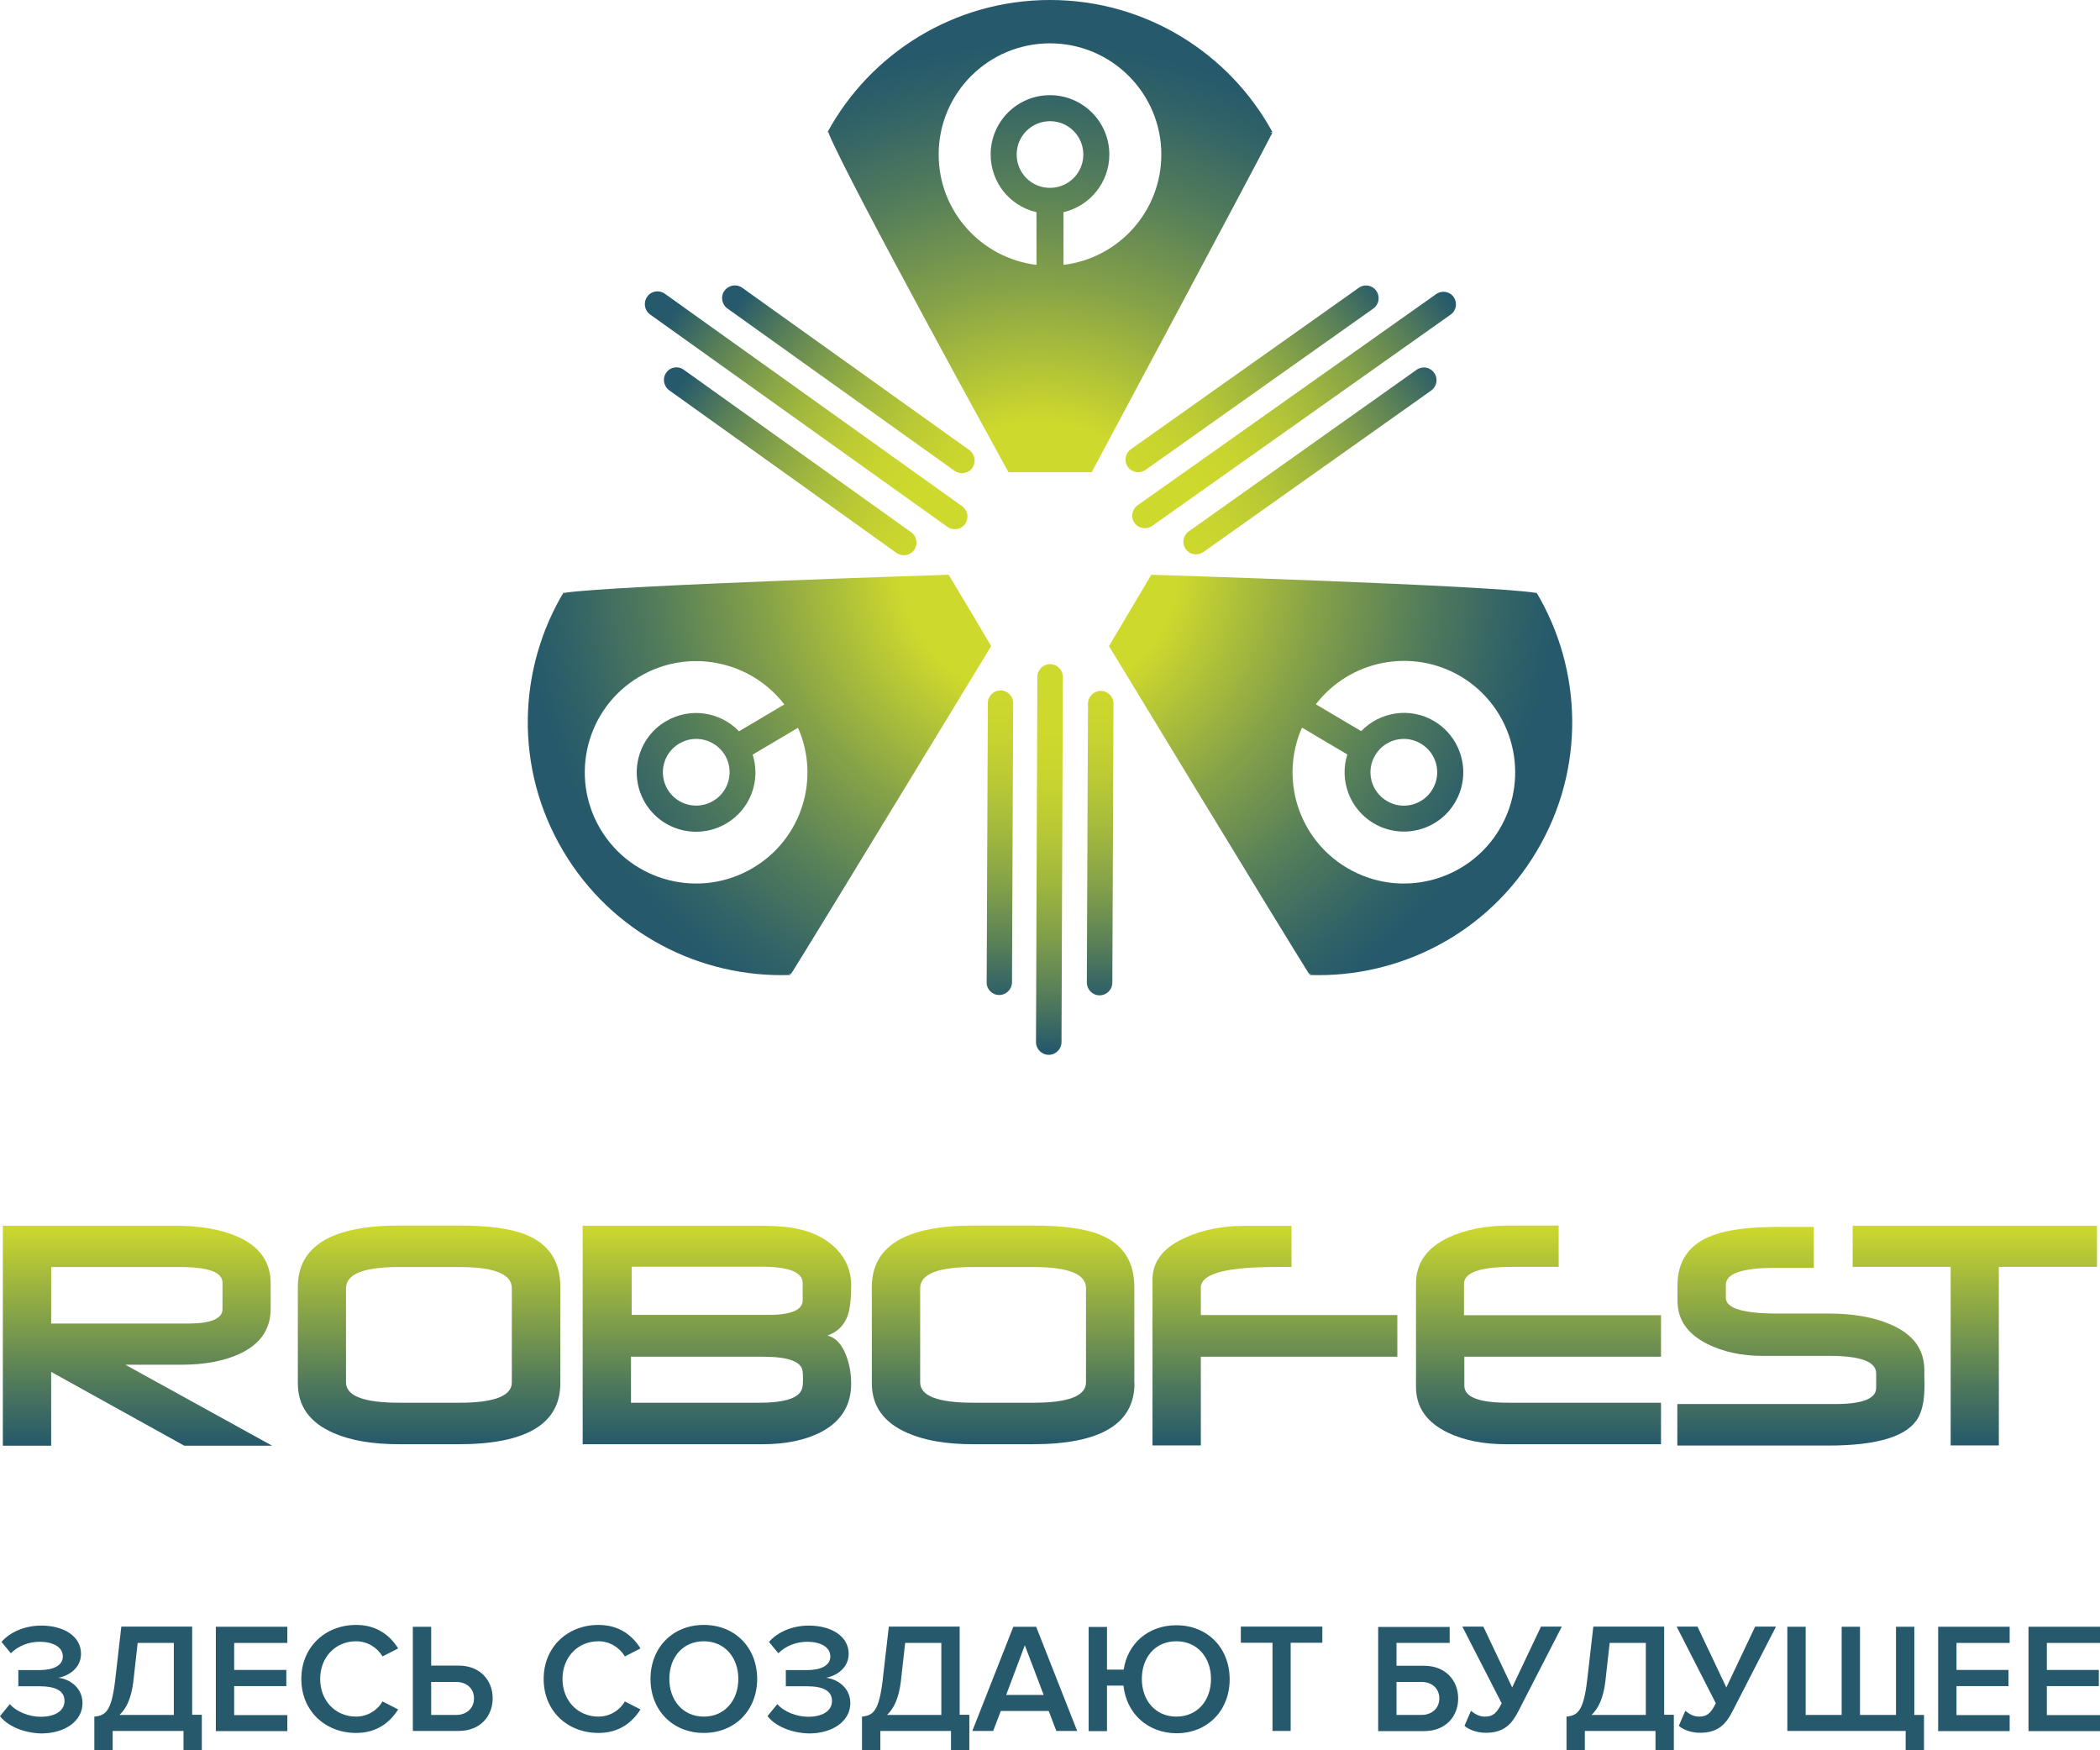
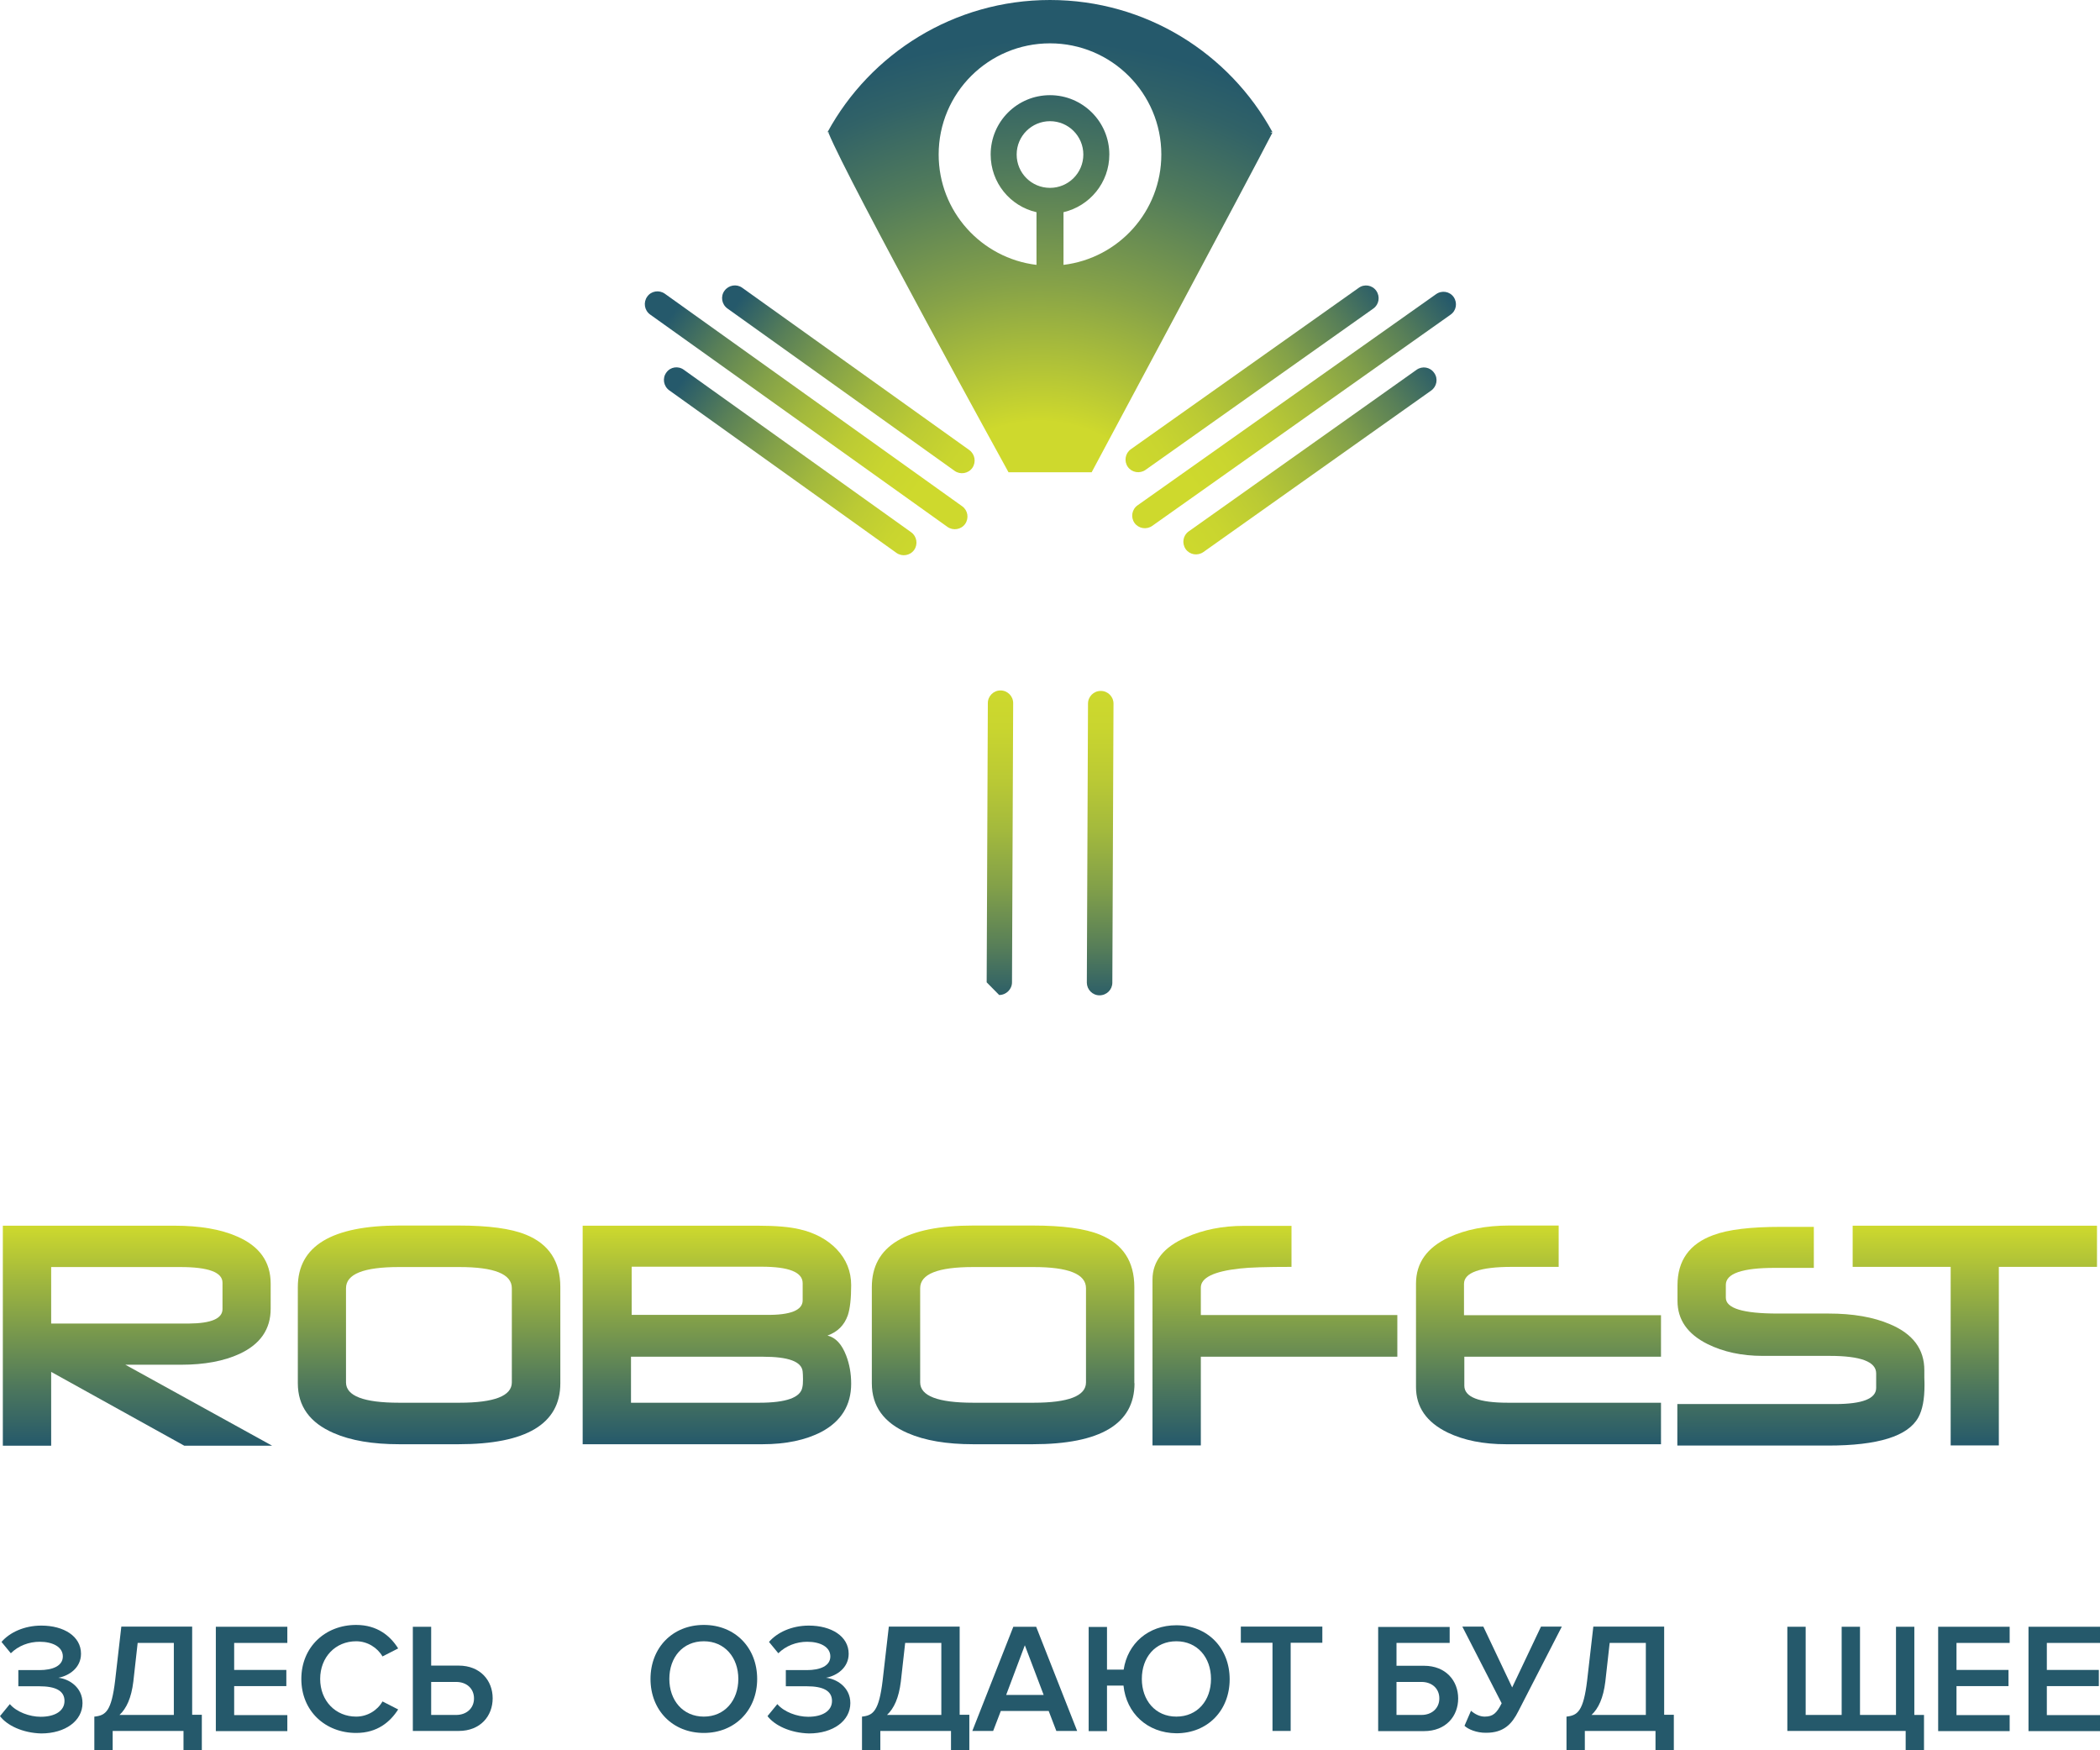
<svg xmlns="http://www.w3.org/2000/svg" version="1.1" id="Слой_1" x="0px" y="0px" viewBox="0 0 126 105" style="enable-background:new 0 0 126 105;" xml:space="preserve">
  <style type="text/css">
	.st0{fill:url(#SVGID_1_);}
	.st1{fill:url(#SVGID_2_);}
	.st2{fill:url(#SVGID_3_);}
	.st3{fill:url(#SVGID_4_);}
	.st4{fill:url(#SVGID_5_);}
	.st5{fill:url(#SVGID_6_);}
	.st6{fill:url(#SVGID_7_);}
	.st7{fill:url(#SVGID_8_);}
	.st8{fill:url(#SVGID_9_);}
	.st9{fill:url(#SVGID_10_);}
	.st10{fill:url(#SVGID_11_);}
	.st11{fill:url(#SVGID_12_);}
	.st12{fill:url(#SVGID_13_);}
	.st13{fill:url(#SVGID_14_);}
	.st14{fill:url(#SVGID_15_);}
	.st15{fill:url(#SVGID_16_);}
	.st16{fill:url(#SVGID_17_);}
	.st17{fill:url(#SVGID_18_);}
	.st18{fill:url(#SVGID_19_);}
	.st19{fill:url(#SVGID_20_);}
	.st20{fill:#25596B;}
</style>
  <g>
    <g>
      <linearGradient id="SVGID_1_" gradientUnits="userSpaceOnUse" x1="8.252" y1="73.529" x2="8.252" y2="86.727">
        <stop offset="0" style="stop-color:#CED92D" />
        <stop offset="0.237" style="stop-color:#A3B93D" />
        <stop offset="0.762" style="stop-color:#49745E" />
        <stop offset="1" style="stop-color:#25596B" />
      </linearGradient>
      <path class="st0" d="M16.33,86.73h-5.27l-7.99-4.43v4.43h-2.9v-13.2h10.29c1.52,0,2.77,0.21,3.75,0.64    c1.36,0.58,2.03,1.53,2.03,2.83v1.51c0,1.23-0.62,2.13-1.87,2.71c-0.93,0.43-2.1,0.65-3.49,0.65H7.52L16.33,86.73z M13.35,78.53    v-1.58c0-0.63-0.85-0.94-2.54-0.94H3.07v3.39h8.26C12.68,79.39,13.35,79.1,13.35,78.53z" />
      <linearGradient id="SVGID_2_" gradientUnits="userSpaceOnUse" x1="25.74" y1="73.529" x2="25.74" y2="86.645">
        <stop offset="0" style="stop-color:#CED92D" />
        <stop offset="0.237" style="stop-color:#A3B93D" />
        <stop offset="0.762" style="stop-color:#49745E" />
        <stop offset="1" style="stop-color:#25596B" />
      </linearGradient>
      <path class="st1" d="M33.62,82.98c0,2.44-2.04,3.66-6.11,3.66h-3.55c-1.6,0-2.91-0.22-3.94-0.67c-1.43-0.62-2.15-1.61-2.15-2.99    v-5.77c0-2.46,2.03-3.69,6.09-3.69h3.55c1.8,0,3.15,0.18,4.05,0.55c1.38,0.56,2.06,1.61,2.06,3.14V82.98z M30.71,82.93v-5.65    c0-0.85-1.05-1.27-3.15-1.27h-3.62c-2.12,0-3.18,0.42-3.18,1.27v5.65c0,0.81,1.06,1.22,3.18,1.22h3.63    C29.66,84.15,30.71,83.74,30.71,82.93z" />
      <linearGradient id="SVGID_3_" gradientUnits="userSpaceOnUse" x1="43.017" y1="73.529" x2="43.017" y2="86.645">
        <stop offset="0" style="stop-color:#CED92D" />
        <stop offset="0.237" style="stop-color:#A3B93D" />
        <stop offset="0.762" style="stop-color:#49745E" />
        <stop offset="1" style="stop-color:#25596B" />
      </linearGradient>
      <path class="st2" d="M51.07,83.01c0,1.29-0.6,2.26-1.79,2.89c-0.94,0.49-2.12,0.74-3.53,0.74H34.96V73.53h10.51    c1.07,0,1.92,0.07,2.53,0.22c0.9,0.21,1.64,0.61,2.2,1.19c0.58,0.61,0.87,1.33,0.87,2.16c0,0.81-0.07,1.41-0.2,1.8    c-0.21,0.6-0.61,1-1.22,1.22c0.49,0.12,0.86,0.52,1.12,1.2C50.97,81.84,51.07,82.4,51.07,83.01z M45.78,81.39h-7.92v2.76h7.7    c1.61,0,2.47-0.31,2.58-0.92c0.03-0.12,0.04-0.28,0.04-0.49c0-0.2-0.01-0.35-0.02-0.46C48.1,81.68,47.31,81.39,45.78,81.39z     M48.16,78.01v-1.03c0-0.66-0.82-0.99-2.47-0.99h-7.79v2.89h8.06C47.43,78.9,48.16,78.6,48.16,78.01z" />
      <linearGradient id="SVGID_4_" gradientUnits="userSpaceOnUse" x1="60.191" y1="73.529" x2="60.191" y2="86.645">
        <stop offset="0" style="stop-color:#CED92D" />
        <stop offset="0.237" style="stop-color:#A3B93D" />
        <stop offset="0.762" style="stop-color:#49745E" />
        <stop offset="1" style="stop-color:#25596B" />
      </linearGradient>
      <path class="st3" d="M68.07,82.98c0,2.44-2.04,3.66-6.11,3.66H58.4c-1.6,0-2.91-0.22-3.94-0.67c-1.43-0.62-2.15-1.61-2.15-2.99    v-5.77c0-2.46,2.03-3.69,6.09-3.69h3.55c1.8,0,3.15,0.18,4.05,0.55c1.38,0.56,2.06,1.61,2.06,3.14V82.98z M65.16,82.93v-5.65    c0-0.85-1.05-1.27-3.15-1.27h-3.62c-2.12,0-3.18,0.42-3.18,1.27v5.65c0,0.81,1.06,1.22,3.18,1.22h3.63    C64.11,84.15,65.16,83.74,65.16,82.93z" />
      <linearGradient id="SVGID_5_" gradientUnits="userSpaceOnUse" x1="76.502" y1="73.529" x2="76.502" y2="86.706">
        <stop offset="0" style="stop-color:#CED92D" />
        <stop offset="0.237" style="stop-color:#A3B93D" />
        <stop offset="0.762" style="stop-color:#49745E" />
        <stop offset="1" style="stop-color:#25596B" />
      </linearGradient>
      <path class="st4" d="M83.85,81.39H72.05v5.32h-2.9v-9.95c0-1.1,0.67-1.95,2.01-2.53c1.03-0.46,2.19-0.69,3.47-0.69h2.86V76    c-1.48,0-2.52,0.03-3.11,0.1c-1.55,0.17-2.33,0.55-2.33,1.14v1.65h11.79V81.39z" />
      <linearGradient id="SVGID_6_" gradientUnits="userSpaceOnUse" x1="92.315" y1="73.529" x2="92.315" y2="86.645">
        <stop offset="0" style="stop-color:#CED92D" />
        <stop offset="0.237" style="stop-color:#A3B93D" />
        <stop offset="0.762" style="stop-color:#49745E" />
        <stop offset="1" style="stop-color:#25596B" />
      </linearGradient>
      <path class="st5" d="M99.66,86.64h-9.29c-1.36,0-2.53-0.23-3.51-0.7c-1.27-0.62-1.9-1.53-1.9-2.73v-6.2    c0-1.25,0.66-2.17,1.97-2.78c1.01-0.47,2.22-0.71,3.64-0.71h2.95V76h-2.8c-1.92,0-2.88,0.34-2.88,1.02v1.88h11.82v2.49h-11.8v1.74    c0,0.68,0.87,1.02,2.62,1.02h9.18V86.64z" />
      <linearGradient id="SVGID_7_" gradientUnits="userSpaceOnUse" x1="108.057" y1="73.601" x2="108.057" y2="86.727">
        <stop offset="0" style="stop-color:#CED92D" />
        <stop offset="0.237" style="stop-color:#A3B93D" />
        <stop offset="0.762" style="stop-color:#49745E" />
        <stop offset="1" style="stop-color:#25596B" />
      </linearGradient>
      <path class="st6" d="M115.47,83.1c0,0.84-0.12,1.48-0.37,1.93c-0.62,1.13-2.42,1.69-5.42,1.69h-9.04v-2.49h9.46    c1.64,0,2.47-0.32,2.47-0.97v-0.87c0-0.7-0.93-1.05-2.79-1.05h-4.02c-1.26,0-2.36-0.24-3.31-0.71c-1.2-0.6-1.8-1.46-1.8-2.59V77.1    c0-1.48,0.72-2.49,2.16-3.01c0.88-0.33,2.23-0.49,4.04-0.49h1.98v2.46h-2.33c-1.97,0-2.95,0.34-2.95,1.02v0.77    c0,0.64,1.04,0.95,3.11,0.95h3.05c1.46,0,2.69,0.21,3.69,0.64c1.38,0.58,2.06,1.5,2.06,2.76c0,0.1,0,0.25,0,0.45    C115.47,82.86,115.47,83.01,115.47,83.1z" />
      <linearGradient id="SVGID_8_" gradientUnits="userSpaceOnUse" x1="118.498" y1="73.529" x2="118.498" y2="86.716">
        <stop offset="0" style="stop-color:#CED92D" />
        <stop offset="0.237" style="stop-color:#A3B93D" />
        <stop offset="0.762" style="stop-color:#49745E" />
        <stop offset="1" style="stop-color:#25596B" />
      </linearGradient>
      <path class="st7" d="M125.83,76h-5.9v10.71h-2.89V76h-5.88v-2.47h14.66V76z" />
    </g>
    <g>
      <radialGradient id="SVGID_9_" cx="62.389" cy="33.884" r="31.432" gradientTransform="matrix(0.995 0 0 0.995 0.293 -0.04)" gradientUnits="userSpaceOnUse">
        <stop offset="0.269" style="stop-color:#CED92D" />
        <stop offset="0.272" style="stop-color:#CDD82D" />
        <stop offset="0.532" style="stop-color:#86A248" />
        <stop offset="0.749" style="stop-color:#517B5B" />
        <stop offset="0.911" style="stop-color:#316267" />
        <stop offset="1" style="stop-color:#25596B" />
      </radialGradient>
      <path class="st8" d="M76.22,7.93h0.13C73.78,3.21,68.76,0,63,0c-5.76,0-10.78,3.21-13.35,7.93h0.08    c-0.01,0.02-0.02,0.03-0.02,0.04c1.16,2.86,10.8,20.36,10.8,20.36h2.47h2.52c0,0,9.45-17.65,10.84-20.36    C76.29,7.96,76.26,7.95,76.22,7.93z M61,9.27c0-1.11,0.9-2,2-2c1.11,0,2,0.9,2,2c0,1.11-0.9,2-2,2C61.89,11.27,61,10.38,61,9.27z     M63.81,15.89v-3.16c1.58-0.37,2.75-1.78,2.75-3.46c0-1.97-1.6-3.56-3.56-3.56c-1.97,0-3.56,1.59-3.56,3.56    c0,1.69,1.17,3.1,2.75,3.46v3.16c-3.31-0.4-5.87-3.21-5.87-6.62c0-3.69,2.99-6.67,6.68-6.67c3.69,0,6.68,2.99,6.68,6.67    C69.68,12.68,67.12,15.49,63.81,15.89z" />
      <radialGradient id="SVGID_10_" cx="62.389" cy="33.883" r="31.433" gradientTransform="matrix(0.995 0 0 0.995 0.293 -0.04)" gradientUnits="userSpaceOnUse">
        <stop offset="0.269" style="stop-color:#CED92D" />
        <stop offset="0.272" style="stop-color:#CDD82D" />
        <stop offset="0.532" style="stop-color:#86A248" />
        <stop offset="0.749" style="stop-color:#517B5B" />
        <stop offset="0.911" style="stop-color:#316267" />
        <stop offset="1" style="stop-color:#25596B" />
      </radialGradient>
-       <path class="st9" d="M92.18,35.53l-0.04,0.07c-0.01-0.01-0.02-0.03-0.02-0.04c-3.06-0.46-23.04-1.08-23.04-1.08l-1.26,2.12    l-1.28,2.16c0,0,10.39,17.11,12.02,19.69c0.03-0.03,0.06-0.05,0.09-0.08l-0.07,0.12c5.38,0.19,10.7-2.49,13.63-7.44    C95.15,46.1,94.94,40.15,92.18,35.53z M89.98,49.73c-1.88,3.17-5.97,4.22-9.15,2.34c-2.94-1.74-4.06-5.37-2.71-8.42l2.72,1.61    c-0.49,1.54,0.13,3.27,1.58,4.13c1.7,1,3.88,0.44,4.88-1.25c1-1.69,0.44-3.87-1.25-4.88c-1.45-0.86-3.26-0.56-4.38,0.6l-2.72-1.61    c2.03-2.64,5.75-3.41,8.7-1.67C90.8,42.46,91.86,46.56,89.98,49.73z M82.51,45.31c0.56-0.95,1.79-1.27,2.74-0.7    c0.95,0.56,1.27,1.79,0.7,2.74c-0.56,0.95-1.79,1.27-2.74,0.7C82.26,47.49,81.94,46.26,82.51,45.31z" />
      <radialGradient id="SVGID_11_" cx="62.388" cy="33.883" r="31.435" gradientTransform="matrix(0.995 0 0 0.995 0.293 -0.04)" gradientUnits="userSpaceOnUse">
        <stop offset="0.269" style="stop-color:#CED92D" />
        <stop offset="0.272" style="stop-color:#CDD82D" />
        <stop offset="0.532" style="stop-color:#86A248" />
        <stop offset="0.749" style="stop-color:#517B5B" />
        <stop offset="0.911" style="stop-color:#316267" />
        <stop offset="1" style="stop-color:#25596B" />
      </radialGradient>
-       <path class="st10" d="M56.92,34.48c0,0-19.98,0.63-23.03,1.08c-0.01,0.01-0.02,0.03-0.03,0.04l-0.04-0.07    c-2.76,4.62-2.97,10.56-0.03,15.52c2.94,4.96,8.25,7.63,13.63,7.44l-0.07-0.12c0.03,0.03,0.06,0.05,0.1,0.08    c1.62-2.58,12.02-19.69,12.02-19.69l-1.28-2.16L56.92,34.48z M45.17,52.07c-3.17,1.88-7.27,0.83-9.15-2.34    c-1.88-3.17-0.83-7.27,2.35-9.14c2.94-1.74,6.67-0.96,8.69,1.67l-2.72,1.61c-1.12-1.17-2.93-1.46-4.39-0.6    c-1.69,1-2.25,3.18-1.25,4.88c1,1.69,3.18,2.25,4.88,1.25c1.46-0.86,2.07-2.59,1.58-4.13l2.72-1.61    C49.23,46.7,48.11,50.34,45.17,52.07z M42.79,48.05c-0.95,0.56-2.18,0.25-2.74-0.7c-0.56-0.95-0.25-2.18,0.7-2.74    c0.95-0.57,2.18-0.25,2.75,0.7C44.06,46.26,43.74,47.49,42.79,48.05z" />
      <linearGradient id="SVGID_12_" gradientUnits="userSpaceOnUse" x1="-75.632" y1="147.41" x2="-75.632" y2="172.013" gradientTransform="matrix(1 1.900000e-03 -1.900000e-03 1 138.905 -108.849)">
        <stop offset="0.223" style="stop-color:#CED92D" />
        <stop offset="0.326" style="stop-color:#C9D52F" />
        <stop offset="0.448" style="stop-color:#BBCA34" />
        <stop offset="0.578" style="stop-color:#A3B93D" />
        <stop offset="0.715" style="stop-color:#82A049" />
        <stop offset="0.857" style="stop-color:#587F58" />
        <stop offset="1" style="stop-color:#25596B" />
      </linearGradient>
-       <path class="st11" d="M62.92,63.28C62.92,63.28,62.92,63.28,62.92,63.28c0.42,0,0.77-0.34,0.77-0.76l0.08-21.91    c0-0.42-0.34-0.76-0.76-0.77c0,0,0,0,0,0c-0.42,0-0.76,0.34-0.77,0.76l-0.08,21.92C62.16,62.93,62.5,63.28,62.92,63.28z" />
      <linearGradient id="SVGID_13_" gradientUnits="userSpaceOnUse" x1="-78.615" y1="144.62" x2="-78.615" y2="169.224" gradientTransform="matrix(1 1.900000e-03 -1.900000e-03 1 138.905 -108.849)">
        <stop offset="0.223" style="stop-color:#CED92D" />
        <stop offset="0.326" style="stop-color:#C9D52F" />
        <stop offset="0.448" style="stop-color:#BBCA34" />
        <stop offset="0.578" style="stop-color:#A3B93D" />
        <stop offset="0.715" style="stop-color:#82A049" />
        <stop offset="0.857" style="stop-color:#587F58" />
        <stop offset="1" style="stop-color:#25596B" />
      </linearGradient>
-       <path class="st12" d="M59.95,59.69C59.95,59.69,59.95,59.69,59.95,59.69c0.42,0,0.77-0.34,0.77-0.76l0.07-16.75    c0-0.42-0.34-0.76-0.76-0.76c0,0,0,0,0,0c-0.42,0-0.76,0.34-0.76,0.76l-0.07,16.75C59.19,59.35,59.53,59.69,59.95,59.69z" />
+       <path class="st12" d="M59.95,59.69C59.95,59.69,59.95,59.69,59.95,59.69c0.42,0,0.77-0.34,0.77-0.76l0.07-16.75    c0-0.42-0.34-0.76-0.76-0.76c0,0,0,0,0,0c-0.42,0-0.76,0.34-0.76,0.76l-0.07,16.75z" />
      <linearGradient id="SVGID_14_" gradientUnits="userSpaceOnUse" x1="-72.589" y1="144.623" x2="-72.589" y2="169.224" gradientTransform="matrix(1 1.900000e-03 -1.900000e-03 1 138.905 -108.849)">
        <stop offset="0.223" style="stop-color:#CED92D" />
        <stop offset="0.326" style="stop-color:#C9D52F" />
        <stop offset="0.448" style="stop-color:#BBCA34" />
        <stop offset="0.578" style="stop-color:#A3B93D" />
        <stop offset="0.715" style="stop-color:#82A049" />
        <stop offset="0.857" style="stop-color:#587F58" />
        <stop offset="1" style="stop-color:#25596B" />
      </linearGradient>
      <path class="st13" d="M65.97,59.71C65.98,59.71,65.98,59.71,65.97,59.71c0.43,0,0.77-0.34,0.77-0.76l0.07-16.74    c0-0.42-0.34-0.76-0.76-0.76c0,0,0,0-0.01,0c-0.42,0-0.76,0.34-0.76,0.76l-0.07,16.75C65.22,59.37,65.55,59.71,65.97,59.71z" />
      <linearGradient id="SVGID_15_" gradientUnits="userSpaceOnUse" x1="9125.351" y1="4958.998" x2="9125.351" y2="4983.62" gradientTransform="matrix(-0.58 0.815 -0.815 -0.58 9391.8 -4523.641)">
        <stop offset="0.265" style="stop-color:#CED92D" />
        <stop offset="0.362" style="stop-color:#C9D52F" />
        <stop offset="0.477" style="stop-color:#BBCA34" />
        <stop offset="0.601" style="stop-color:#A3B93D" />
        <stop offset="0.73" style="stop-color:#82A049" />
        <stop offset="0.865" style="stop-color:#587F58" />
        <stop offset="1" style="stop-color:#25596B" />
      </linearGradient>
      <path class="st14" d="M38.83,17.8C38.82,17.8,38.82,17.8,38.83,17.8c-0.24,0.34-0.17,0.82,0.18,1.07l17.84,12.74    c0.34,0.24,0.82,0.16,1.06-0.18l0,0c0.24-0.35,0.16-0.82-0.18-1.06L39.89,17.62C39.55,17.38,39.07,17.45,38.83,17.8z" />
      <linearGradient id="SVGID_16_" gradientUnits="userSpaceOnUse" x1="9122.37" y1="4956.208" x2="9122.37" y2="4980.829" gradientTransform="matrix(-0.58 0.815 -0.815 -0.58 9391.8 -4523.641)">
        <stop offset="0.265" style="stop-color:#CED92D" />
        <stop offset="0.362" style="stop-color:#C9D52F" />
        <stop offset="0.477" style="stop-color:#BBCA34" />
        <stop offset="0.601" style="stop-color:#A3B93D" />
        <stop offset="0.73" style="stop-color:#82A049" />
        <stop offset="0.865" style="stop-color:#587F58" />
        <stop offset="1" style="stop-color:#25596B" />
      </linearGradient>
      <path class="st15" d="M43.47,17.44L43.47,17.44c-0.25,0.34-0.17,0.82,0.18,1.07l13.63,9.74c0.34,0.24,0.82,0.16,1.06-0.18h0    c0.24-0.35,0.16-0.82-0.18-1.07l-13.63-9.74C44.19,17.02,43.72,17.1,43.47,17.44z" />
      <linearGradient id="SVGID_17_" gradientUnits="userSpaceOnUse" x1="9128.394" y1="4956.209" x2="9128.394" y2="4980.83" gradientTransform="matrix(-0.58 0.815 -0.815 -0.58 9391.8 -4523.641)">
        <stop offset="0.265" style="stop-color:#CED92D" />
        <stop offset="0.362" style="stop-color:#C9D52F" />
        <stop offset="0.477" style="stop-color:#BBCA34" />
        <stop offset="0.601" style="stop-color:#A3B93D" />
        <stop offset="0.73" style="stop-color:#82A049" />
        <stop offset="0.865" style="stop-color:#587F58" />
        <stop offset="1" style="stop-color:#25596B" />
      </linearGradient>
      <path class="st16" d="M39.98,22.35C39.98,22.35,39.98,22.35,39.98,22.35c-0.25,0.34-0.17,0.82,0.18,1.07l13.63,9.75    c0.34,0.24,0.82,0.16,1.06-0.18c0,0,0,0,0,0c0.24-0.34,0.16-0.82-0.18-1.06l-13.63-9.74C40.69,21.93,40.22,22.01,39.98,22.35z" />
      <linearGradient id="SVGID_18_" gradientUnits="userSpaceOnUse" x1="2206.195" y1="-4802.304" x2="2206.195" y2="-4777.685" gradientTransform="matrix(0.577 0.817 0.817 -0.577 2718.998 -4539.035)">
        <stop offset="0.226" style="stop-color:#CED92D" />
        <stop offset="0.329" style="stop-color:#C9D52F" />
        <stop offset="0.45" style="stop-color:#BBCA34" />
        <stop offset="0.58" style="stop-color:#A3B93D" />
        <stop offset="0.716" style="stop-color:#82A049" />
        <stop offset="0.858" style="stop-color:#587F58" />
        <stop offset="1" style="stop-color:#25596B" />
      </linearGradient>
      <path class="st17" d="M87.22,17.82C87.22,17.82,87.22,17.82,87.22,17.82c0.24,0.35,0.16,0.82-0.19,1.06l-17.9,12.67    c-0.34,0.24-0.82,0.16-1.06-0.18c0,0,0,0,0,0c-0.24-0.34-0.16-0.82,0.19-1.06l17.9-12.66C86.51,17.4,86.98,17.48,87.22,17.82z" />
      <linearGradient id="SVGID_19_" gradientUnits="userSpaceOnUse" x1="2203.212" y1="-4805.095" x2="2203.212" y2="-4780.475" gradientTransform="matrix(0.577 0.817 0.817 -0.577 2718.998 -4539.035)">
        <stop offset="0.226" style="stop-color:#CED92D" />
        <stop offset="0.329" style="stop-color:#C9D52F" />
        <stop offset="0.45" style="stop-color:#BBCA34" />
        <stop offset="0.58" style="stop-color:#A3B93D" />
        <stop offset="0.716" style="stop-color:#82A049" />
        <stop offset="0.858" style="stop-color:#587F58" />
        <stop offset="1" style="stop-color:#25596B" />
      </linearGradient>
      <path class="st18" d="M82.58,17.45L82.58,17.45c0.24,0.35,0.16,0.82-0.18,1.06l-13.67,9.68c-0.34,0.24-0.82,0.16-1.06-0.18    c0,0,0,0,0,0c-0.24-0.34-0.16-0.82,0.18-1.06l13.67-9.68C81.86,17.02,82.34,17.1,82.58,17.45z" />
      <linearGradient id="SVGID_20_" gradientUnits="userSpaceOnUse" x1="2209.237" y1="-4805.093" x2="2209.237" y2="-4780.473" gradientTransform="matrix(0.577 0.817 0.817 -0.577 2718.998 -4539.035)">
        <stop offset="0.226" style="stop-color:#CED92D" />
        <stop offset="0.329" style="stop-color:#C9D52F" />
        <stop offset="0.45" style="stop-color:#BBCA34" />
        <stop offset="0.58" style="stop-color:#A3B93D" />
        <stop offset="0.716" style="stop-color:#82A049" />
        <stop offset="0.858" style="stop-color:#587F58" />
        <stop offset="1" style="stop-color:#25596B" />
      </linearGradient>
      <path class="st19" d="M86.05,22.37C86.06,22.37,86.06,22.37,86.05,22.37c0.25,0.34,0.16,0.82-0.18,1.06L72.2,33.12    c-0.35,0.24-0.82,0.16-1.06-0.18c0,0,0,0,0,0c-0.24-0.35-0.16-0.82,0.18-1.06L85,22.18C85.34,21.94,85.81,22.02,86.05,22.37z" />
    </g>
    <g>
      <path class="st20" d="M0,102.95l0.59-0.72c0.4,0.47,1.18,0.76,1.85,0.76c0.89,0,1.43-0.37,1.43-0.95c0-0.62-0.55-0.88-1.51-0.88    H1.1v-0.97h1.26c0.8,0,1.41-0.25,1.41-0.82c0-0.58-0.62-0.88-1.39-0.88c-0.64,0-1.28,0.24-1.73,0.69l-0.56-0.68    c0.48-0.56,1.35-0.98,2.39-0.98c1.35,0,2.38,0.64,2.38,1.69c0,0.84-0.71,1.32-1.36,1.44c0.61,0.06,1.45,0.55,1.45,1.52    c0,1.06-1.03,1.82-2.48,1.82C1.36,103.96,0.42,103.51,0,102.95z" />
      <path class="st20" d="M5.67,102.98c0.68-0.07,1.02-0.33,1.24-2.18l0.37-3.22h4.25v5.29h0.58V105h-1.1v-1.16H6.76V105h-1.1V102.98z     M7.17,102.88h3.26v-4.32H8.26l-0.26,2.32C7.88,101.86,7.59,102.49,7.17,102.88z" />
      <path class="st20" d="M12.95,103.84v-6.25h4.29v0.97h-3.19v1.62h3.13v0.97h-3.13v1.74h3.19v0.96H12.95z" />
      <path class="st20" d="M18.08,100.72c0-1.92,1.44-3.24,3.29-3.24c1.27,0,2.05,0.66,2.52,1.41l-0.94,0.48    c-0.3-0.52-0.9-0.91-1.58-0.91c-1.24,0-2.16,0.95-2.16,2.26c0,1.31,0.92,2.26,2.16,2.26c0.68,0,1.28-0.38,1.58-0.91l0.94,0.48    c-0.48,0.75-1.25,1.41-2.52,1.41C19.52,103.96,18.08,102.65,18.08,100.72z" />
      <path class="st20" d="M25.87,97.59v2.33h1.65c1.3,0,2.04,0.9,2.04,1.96c0,1.06-0.73,1.96-2.04,1.96h-2.75v-6.25H25.87z     M25.87,100.89v1.99h1.5c0.62,0,1.07-0.4,1.07-0.99c0-0.6-0.45-0.99-1.07-0.99H25.87z" />
-       <path class="st20" d="M32.62,100.72c0-1.92,1.44-3.24,3.29-3.24c1.27,0,2.05,0.66,2.52,1.41l-0.94,0.48    c-0.3-0.52-0.9-0.91-1.58-0.91c-1.24,0-2.16,0.95-2.16,2.26c0,1.31,0.92,2.26,2.16,2.26c0.68,0,1.28-0.38,1.58-0.91l0.94,0.48    c-0.48,0.75-1.25,1.41-2.52,1.41C34.05,103.96,32.62,102.65,32.62,100.72z" />
      <path class="st20" d="M39.03,100.72c0-1.87,1.32-3.24,3.2-3.24c1.88,0,3.2,1.37,3.2,3.24s-1.33,3.24-3.2,3.24    C40.35,103.96,39.03,102.59,39.03,100.72z M44.3,100.72c0-1.29-0.82-2.26-2.07-2.26c-1.27,0-2.07,0.97-2.07,2.26    c0,1.28,0.81,2.26,2.07,2.26C43.48,102.98,44.3,102.01,44.3,100.72z" />
      <path class="st20" d="M46.05,102.95l0.59-0.72c0.4,0.47,1.18,0.76,1.85,0.76c0.89,0,1.43-0.37,1.43-0.95    c0-0.62-0.55-0.88-1.51-0.88h-1.26v-0.97h1.26c0.8,0,1.41-0.25,1.41-0.82c0-0.58-0.62-0.88-1.39-0.88c-0.64,0-1.28,0.24-1.73,0.69    l-0.56-0.68c0.48-0.56,1.35-0.98,2.39-0.98c1.35,0,2.39,0.64,2.39,1.69c0,0.84-0.71,1.32-1.36,1.44c0.61,0.06,1.46,0.55,1.46,1.52    c0,1.06-1.03,1.82-2.48,1.82C47.41,103.96,46.48,103.51,46.05,102.95z" />
      <path class="st20" d="M51.72,102.98c0.67-0.07,1.02-0.33,1.24-2.18l0.37-3.22h4.25v5.29h0.58V105h-1.1v-1.16h-4.24V105h-1.1    V102.98z M53.22,102.88h3.26v-4.32h-2.17l-0.26,2.32C53.93,101.86,53.64,102.49,53.22,102.88z" />
      <path class="st20" d="M63.38,103.84l-0.46-1.2h-2.87l-0.46,1.2h-1.25l2.46-6.25h1.37l2.46,6.25H63.38z M61.49,98.7l-1.12,2.98    h2.25L61.49,98.7z" />
      <path class="st20" d="M67.41,101.12h-0.99v2.73h-1.1v-6.25h1.1v2.56h1c0.24-1.57,1.48-2.66,3.16-2.66c1.88,0,3.2,1.37,3.2,3.24    s-1.32,3.24-3.2,3.24C68.84,103.96,67.58,102.78,67.41,101.12z M72.66,100.72c0-1.29-0.82-2.26-2.08-2.26    c-1.27,0-2.07,0.97-2.07,2.26c0,1.28,0.81,2.26,2.07,2.26C71.85,102.98,72.66,102.01,72.66,100.72z" />
      <path class="st20" d="M76.35,103.84v-5.29h-1.9v-0.97h4.89v0.97h-1.9v5.29H76.35z" />
      <path class="st20" d="M86.98,97.59v0.97h-3.19v1.37h1.65c1.31,0,2.05,0.9,2.05,1.96c0,1.06-0.73,1.96-2.05,1.96h-2.75v-6.25H86.98    z M83.79,100.89v1.99h1.5c0.62,0,1.07-0.4,1.07-0.99c0-0.6-0.45-0.99-1.07-0.99H83.79z" />
      <path class="st20" d="M87.87,103.53l0.39-0.9c0.23,0.2,0.52,0.35,0.82,0.35c0.51,0,0.72-0.21,1.02-0.8l-2.36-4.6H89l1.73,3.65    l1.73-3.65h1.25l-2.61,5.08c-0.38,0.75-0.86,1.29-1.93,1.29C88.59,103.96,88.07,103.73,87.87,103.53z" />
      <path class="st20" d="M93.99,102.98c0.67-0.07,1.02-0.33,1.24-2.18l0.37-3.22h4.25v5.29h0.58V105h-1.1v-1.16h-4.24V105h-1.1    V102.98z M95.49,102.88h3.26v-4.32h-2.17l-0.26,2.32C96.2,101.86,95.91,102.49,95.49,102.88z" />
-       <path class="st20" d="M100.73,103.53l0.39-0.9c0.23,0.2,0.51,0.35,0.81,0.35c0.51,0,0.72-0.21,1.02-0.8l-2.35-4.6h1.25l1.73,3.65    l1.73-3.65h1.25l-2.61,5.08c-0.38,0.75-0.86,1.29-1.93,1.29C101.45,103.96,100.93,103.73,100.73,103.53z" />
      <path class="st20" d="M114.86,97.59v5.29h0.58V105h-1.1v-1.16h-7.1v-6.25h1.1v5.29h2.16v-5.29h1.1v5.29h2.16v-5.29H114.86z" />
      <path class="st20" d="M116.29,103.84v-6.25h4.29v0.97h-3.19v1.62h3.12v0.97h-3.12v1.74h3.19v0.96H116.29z" />
      <path class="st20" d="M121.71,103.84v-6.25H126v0.97h-3.19v1.62h3.12v0.97h-3.12v1.74H126v0.96H121.71z" />
    </g>
  </g>
</svg>